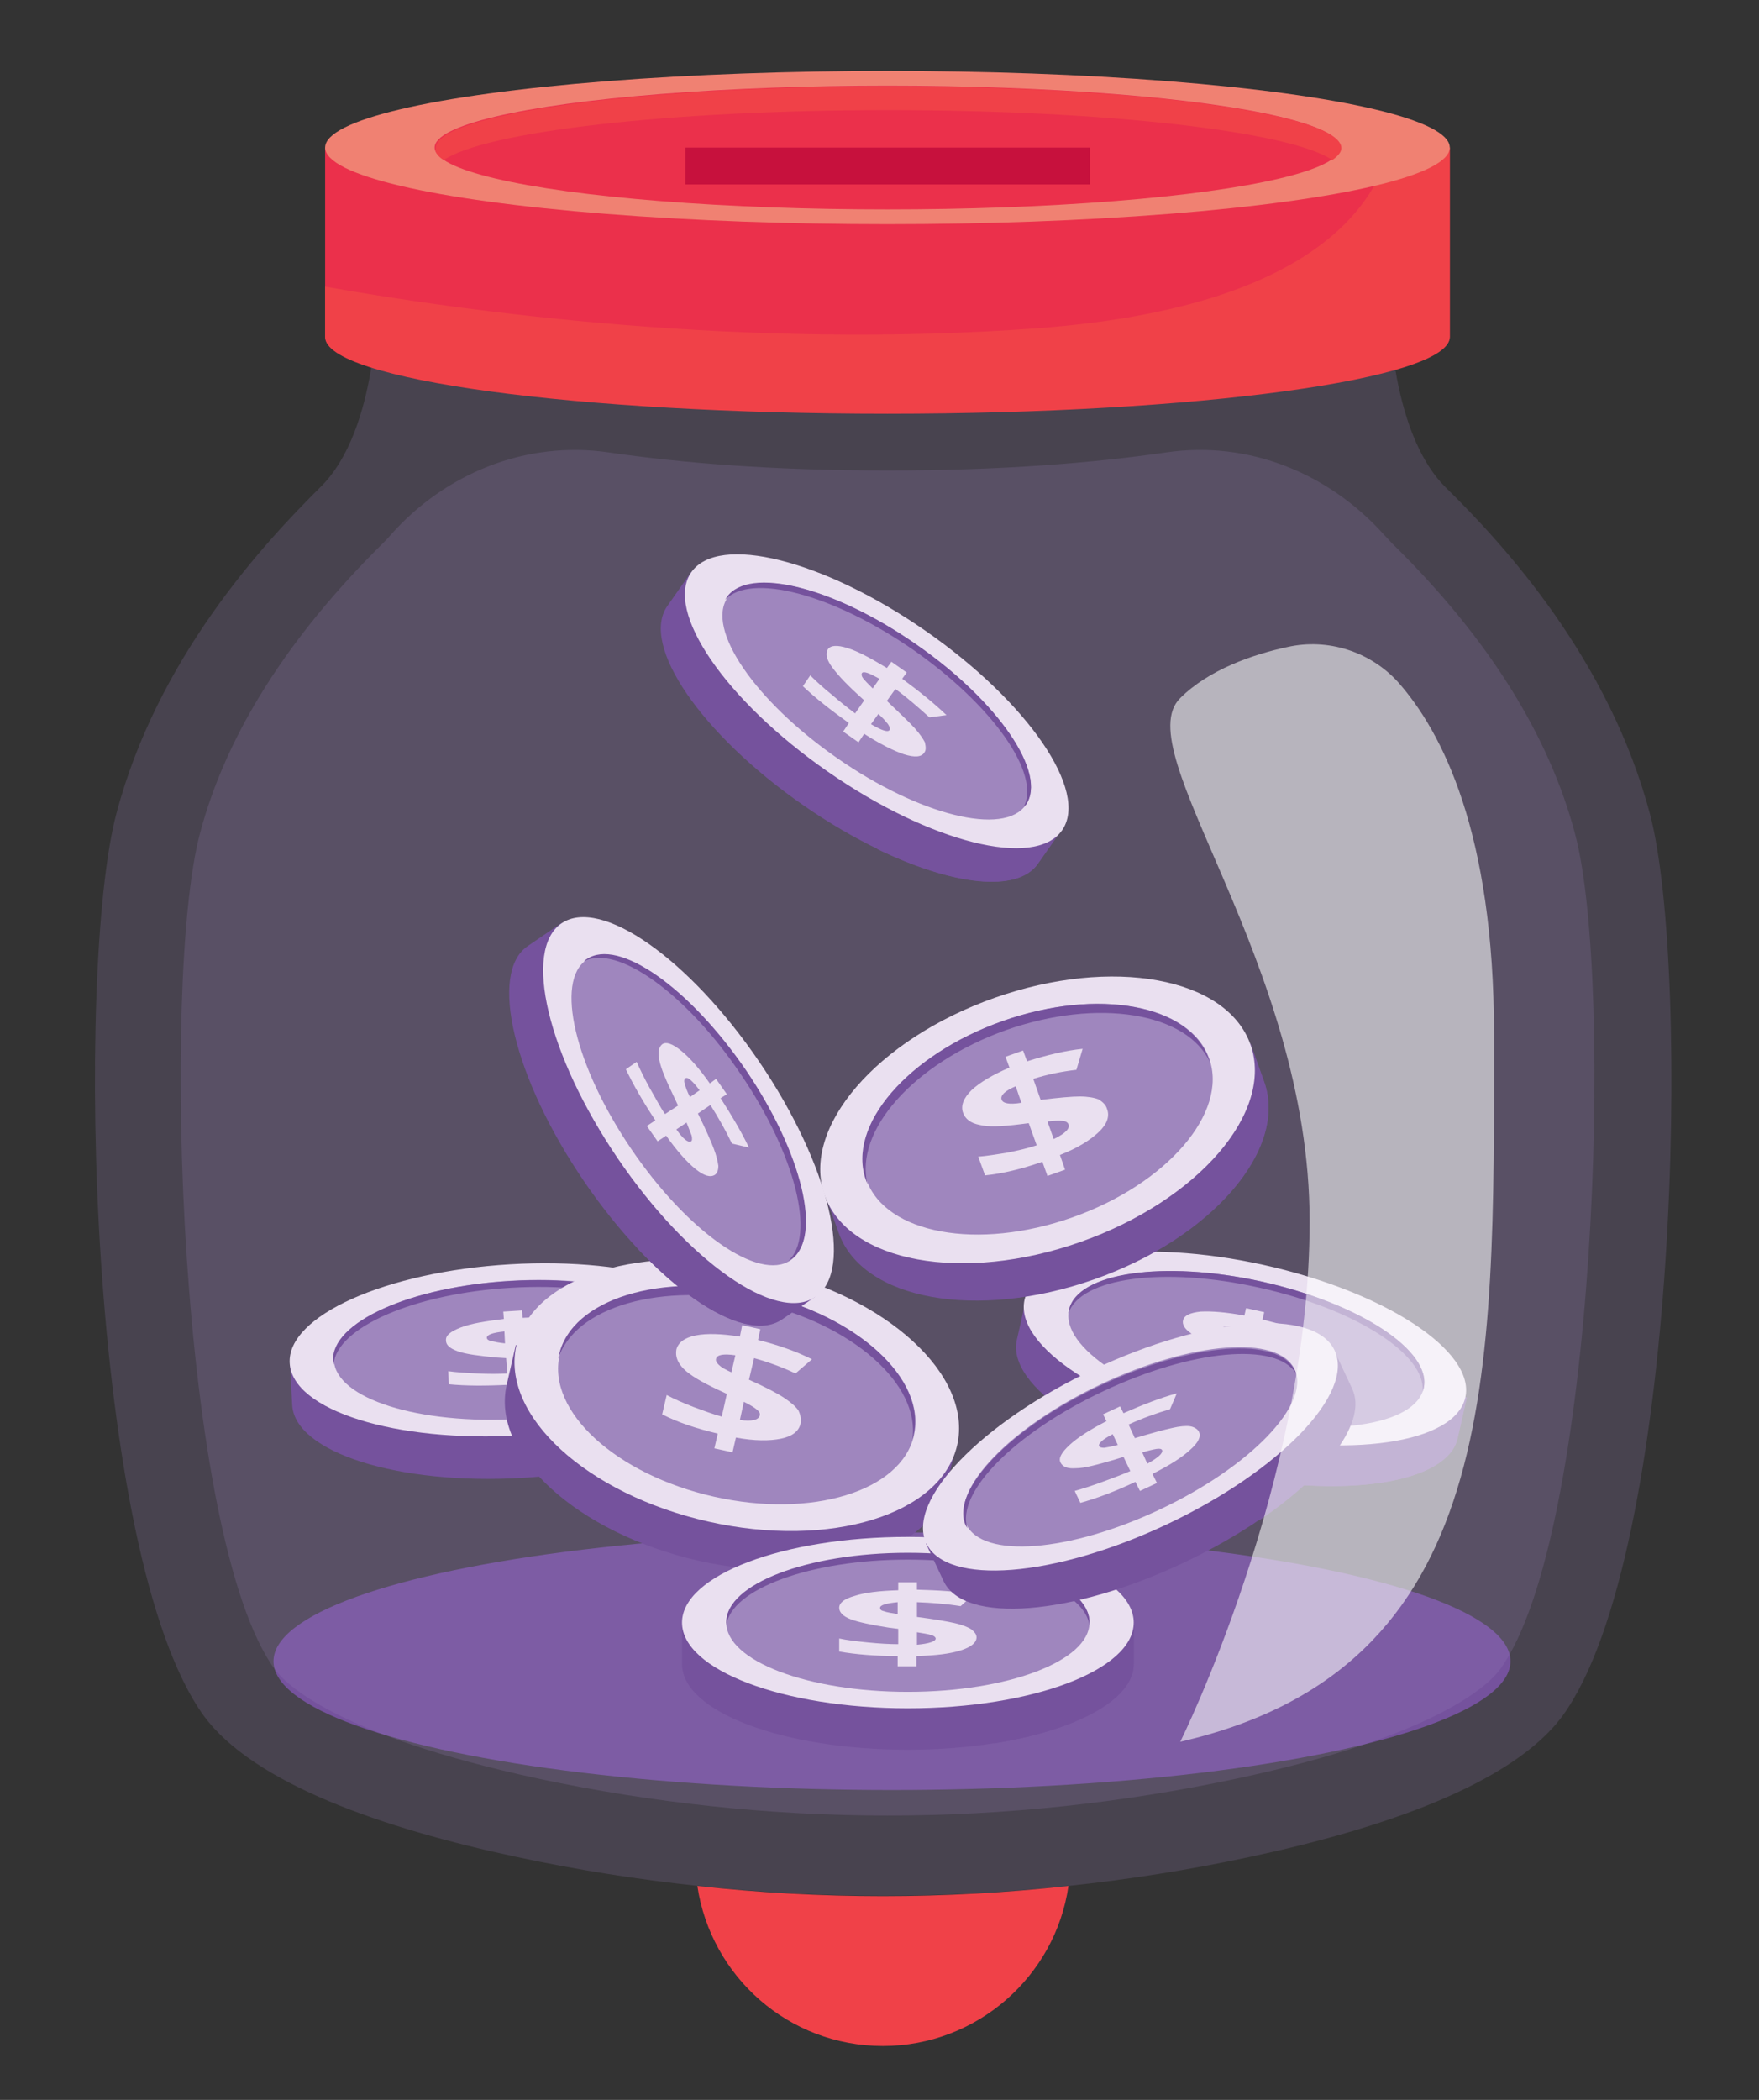
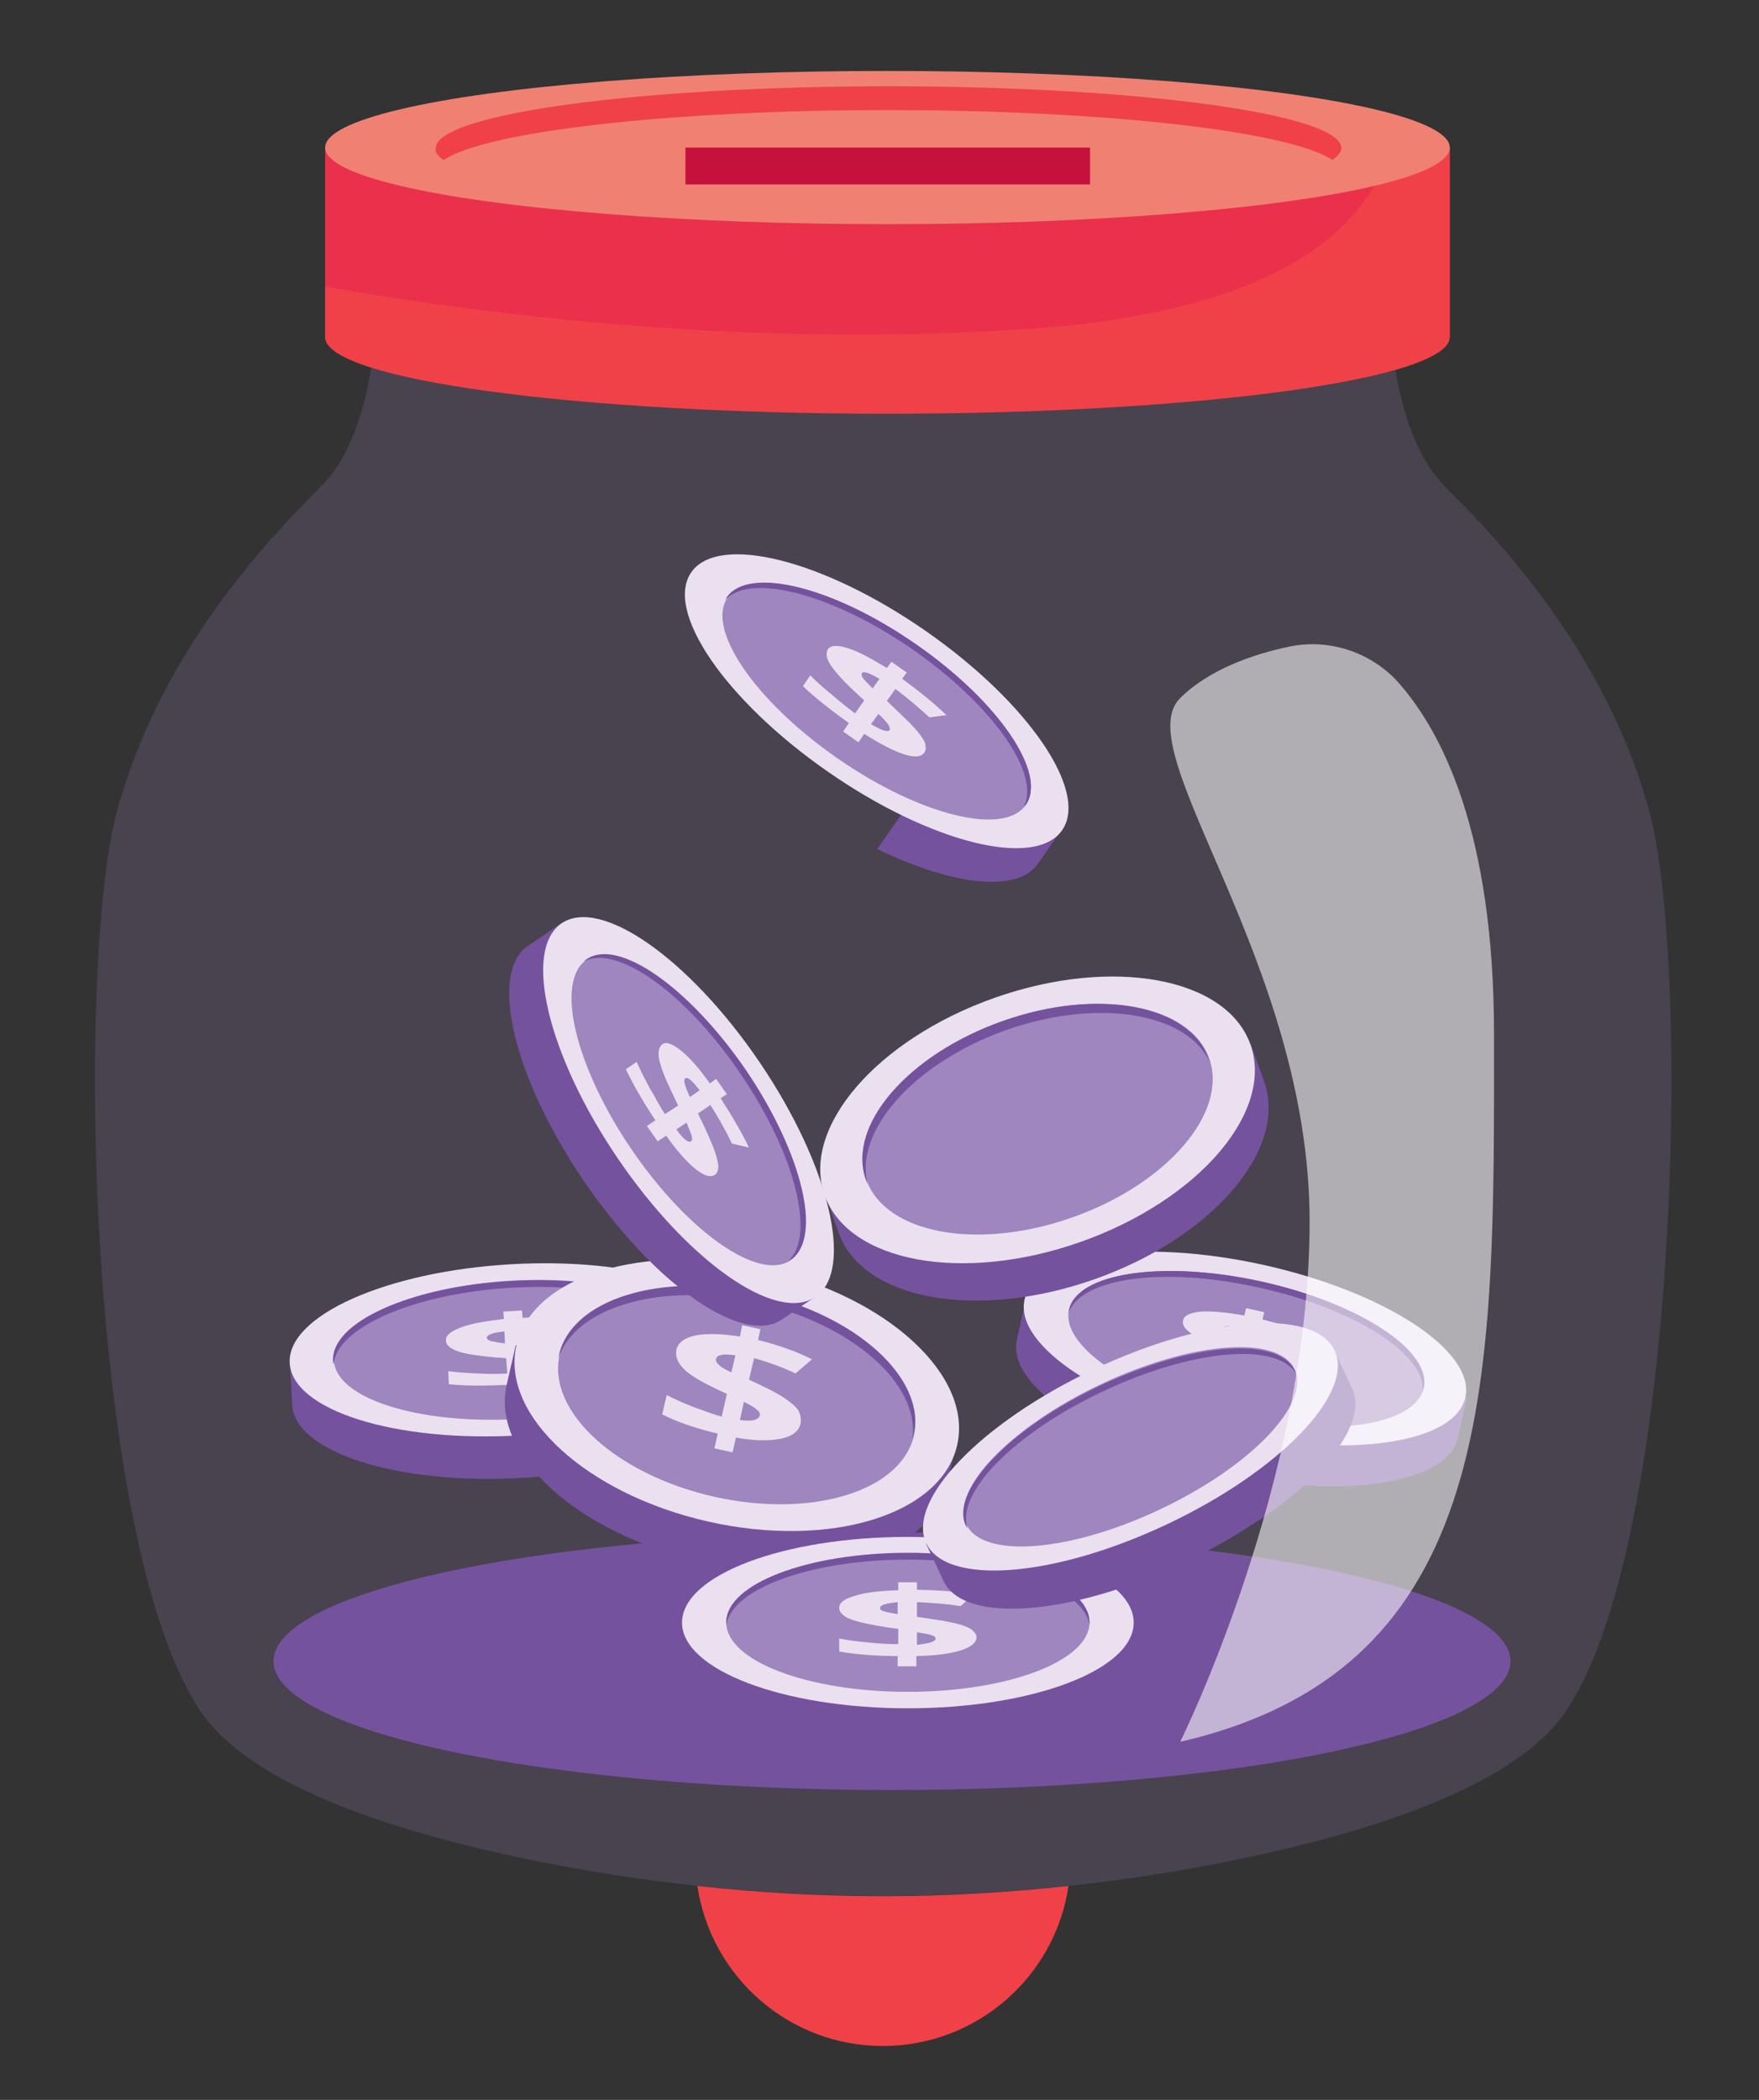
<svg xmlns="http://www.w3.org/2000/svg" id="Livello_1" x="0px" y="0px" viewBox="0 0 310 370" style="enable-background:new 0 0 310 370;" xml:space="preserve">
  <rect x="0" y="0" width="310" height="370" fill="#333333" stroke="none" />
  <style type="text/css"> .st0{opacity:0.2;fill:#9F86BE;} .st1{fill:#F04148;} .st2{fill:#75529D;} .st3{fill:#EB304B;} .st4{fill:#F08172;} .st5{fill:#C7113D;} .st6{fill:#EAE0F0;} .st7{fill:#9F86BE;} .st8{opacity:0.57;fill:#FFFFFF;} </style>
  <path class="st0" d="M290.8,143.5c-7.2-27.3-25.7-47.5-36-57.6c-10.3-10.2-10-33.6-10-33.6s-18.3,16.6-89.1,16.6 S66.5,52.2,66.5,52.2s0.3,23.5-10,33.6c-10.3,10.2-28.8,30.3-36,57.6c-7.2,27.3-5.1,130.5,15.4,158.9c8.8,12,31.7,19.9,55.2,24.9 c42.5,9.1,86.6,9.1,129.1,0c23.5-5,46.4-12.9,55.2-24.9C295.9,274,298,170.8,290.8,143.5z" />
  <path class="st1" d="M122.9,332.3c2.4,16,16.1,28.2,32.7,28.2c16.6,0,30.4-12.3,32.7-28.2C166.6,334.7,144.6,334.7,122.9,332.3z" />
  <ellipse class="st2" cx="157.2" cy="292.7" rx="109" ry="22.7" />
-   <path class="st0" d="M156.4,319.9c-20.6,0-41.3-2.2-61.5-6.5c-35.7-7.7-44.6-16.7-46.5-19.3C31.5,270.8,28.4,173,35.2,147 c4.6-17.5,15.5-34.7,32.2-51.2c0.5-0.5,1-1,1.5-1.6c9.6-10.8,23.8-16.6,38.3-14.5c13,1.9,29.2,3.2,49.2,3.2c20,0,36.1-1.3,49.2-3.2 c14.5-2.1,28.6,3.7,38.3,14.5c0.5,0.5,1,1.1,1.5,1.6c16.8,16.5,27.6,33.7,32.2,51.2c6.9,26,3.7,123.7-13.2,147.1 c-1.9,2.6-10.8,11.7-46.5,19.3C197.7,317.7,177.1,319.9,156.4,319.9z" />
  <g>
    <path class="st3" d="M57.3,26v33.3c0,7.5,44.4,13.5,99.1,13.5c54.8,0,99.1-6.1,99.1-13.5V26H57.3z" />
    <path class="st1" d="M183.3,57.8c-52,3.9-101.3-2.9-126-7.3v8.9c0,7.5,44.4,13.5,99.1,13.5c54.8,0,99.1-6.1,99.1-13.5V26h-10.5 C241.7,38.1,228.6,54.3,183.3,57.8z" />
    <ellipse class="st4" cx="156.4" cy="26" rx="99.1" ry="13.5" />
-     <ellipse class="st3" cx="156.4" cy="26" rx="79.8" ry="10.9" />
    <path class="st1" d="M78.2,28.2c7.3-5,39.6-8.8,78.3-8.8c38.7,0,71,3.8,78.3,8.8c1-0.7,1.6-1.4,1.6-2.1c0-6-35.7-10.9-79.8-10.9 c-44.1,0-79.8,4.9-79.8,10.9C76.6,26.7,77.1,27.5,78.2,28.2z" />
  </g>
  <rect x="120.8" y="26" class="st5" width="71.3" height="6.5" />
  <g>
    <g>
      <g>
        <path class="st2" d="M180.8,229l-1.6,7.1c-1.8,8.2,14.1,18.6,35.6,23.4c21.5,4.8,40.3,2,42.1-6.2l1.6-7.1L180.8,229z" />
        <path class="st2" d="M234.4,240.9l-4.6,20.8c14.6,0.9,25.8-2.2,27.1-8.3l1.6-7.1L234.4,240.9z" />
        <ellipse transform="matrix(0.216 -0.976 0.976 0.216 -59.927 400.618)" class="st6" cx="219.6" cy="237.6" rx="15.1" ry="39.8" />
        <path class="st7" d="M250.9,244.6c-1.5,6.6-16.6,8.8-33.9,5s-30.1-12.3-28.6-18.8s16.6-8.8,33.9-5 C239.5,229.6,252.4,238,250.9,244.6z" />
      </g>
      <path class="st2" d="M222,226.9c16.8,3.7,29.4,11.8,28.7,18.3c0.1-0.2,0.1-0.4,0.2-0.6c1.5-6.6-11.4-15-28.6-18.8 s-32.5-1.6-33.9,5c0,0.2-0.1,0.4-0.1,0.6C190.4,225.1,205.2,223.1,222,226.9z" />
    </g>
    <g>
      <path class="st6" d="M230.9,242.9c-0.2,0.9-1.3,1.4-3.2,1.6c-1.9,0.2-4.5-0.1-7.8-0.7l-0.4,1.8l-3.2-0.7l0.4-1.7 c-3.8-0.9-7.1-1.9-9.9-3l0.5-2.3c1.3,0.6,2.9,1.1,4.8,1.8c1.9,0.6,3.6,1.1,5.1,1.5l0.6-2.7l-1.5-0.6c-3-1.1-5.1-2.1-6.3-2.9 c-1.2-0.8-1.7-1.6-1.5-2.4c0.2-0.8,1.2-1.3,3.1-1.5c1.9-0.1,4.5,0.1,7.7,0.7l0.3-1.3l3.2,0.7l-0.3,1.3c3.6,0.9,6.8,1.8,9.6,3 l-2.7,1.5c-2.4-0.9-4.8-1.7-7.4-2.3l-0.6,2.5c3,1.1,5.1,2,6.3,2.6c1.2,0.6,2.1,1.2,2.6,1.7C230.8,241.9,231,242.4,230.9,242.9z M215.4,234.1c-0.1,0.3,0.1,0.5,0.6,0.8c0.4,0.3,1.2,0.6,2.2,1l0.4-2C216.6,233.5,215.5,233.6,215.4,234.1z M223.8,241.4 c0.1-0.2-0.2-0.5-0.7-0.8c-0.5-0.3-1.3-0.6-2.3-1.1l-0.5,2.1C222.5,242.1,223.6,242,223.8,241.4z" />
    </g>
  </g>
  <g>
    <g>
      <g>
        <path class="st2" d="M51.1,240.3l0.4,7.3c0.5,8.3,18.7,14.1,40.6,12.8c21.9-1.3,39.3-9.1,38.8-17.5l-0.4-7.3L51.1,240.3z" />
        <path class="st2" d="M105.8,237l1.3,21.3c14.3-3.1,24.2-9.1,23.8-15.4l-0.4-7.3L105.8,237z" />
        <ellipse transform="matrix(0.998 -5.910994e-02 5.910994e-02 0.998 -13.904 5.782)" class="st6" cx="90.8" cy="237.9" rx="39.8" ry="15.1" />
        <ellipse transform="matrix(0.998 -5.911052e-02 5.911052e-02 0.998 -13.904 5.782)" class="st7" cx="90.8" cy="237.9" rx="32" ry="12.2" />
      </g>
      <path class="st2" d="M90.1,226.9c17.2-1,31.5,3.3,32.6,9.7c0-0.2,0-0.4,0-0.6c-0.4-6.7-15-11.3-32.7-10.3 c-17.7,1-31.7,7.3-31.3,14.1c0,0.2,0,0.4,0.1,0.6C59.3,233.9,73,227.9,90.1,226.9z" />
    </g>
    <g>
      <path class="st6" d="M103.1,239.9c0.1,0.9-0.8,1.7-2.6,2.4c-1.8,0.7-4.4,1.2-7.7,1.5l0.1,1.8l-3.3,0.2l-0.1-1.8 c-3.9,0.2-7.4,0.2-10.4-0.1l-0.1-2.3c1.4,0.2,3.1,0.3,5.1,0.4c2,0.1,3.7,0.1,5.3,0l-0.2-2.7l-1.6-0.1c-3.2-0.3-5.5-0.6-6.9-1.1 c-1.4-0.5-2.1-1.1-2.1-1.9c-0.1-0.9,0.8-1.6,2.6-2.3c1.8-0.7,4.3-1.1,7.6-1.5l-0.1-1.3l3.3-0.2l0.1,1.3c3.7-0.2,7-0.1,10,0.2 l-2.1,2.2c-2.5-0.2-5.1-0.3-7.8-0.2l0.2,2.6c3.2,0.3,5.4,0.5,6.8,0.8c1.3,0.2,2.3,0.5,3,0.9C102.7,238.9,103,239.4,103.1,239.9z M85.8,235.7c0,0.3,0.3,0.5,0.8,0.6c0.5,0.1,1.3,0.3,2.4,0.4l-0.1-2.1C86.8,234.8,85.8,235.2,85.8,235.7z M95.8,240.4 c0-0.2-0.3-0.4-0.9-0.6c-0.6-0.1-1.4-0.3-2.5-0.4l0.1,2.2C94.8,241.4,95.8,241,95.8,240.4z" />
    </g>
  </g>
  <g>
    <g>
      <g>
        <path class="st2" d="M90.9,237l-1.6,7c-2.8,12.3,12.4,26.1,33.8,31c21.4,4.8,41.1-1.2,43.8-13.5l1.6-7L90.9,237z" />
-         <path class="st2" d="M137.9,247.6l-6.5,28.7c18,1.8,33.1-4.2,35.5-14.8l1.6-7L137.9,247.6z" />
+         <path class="st2" d="M137.9,247.6l-6.5,28.7l1.6-7L137.9,247.6z" />
        <ellipse transform="matrix(0.22 -0.976 0.976 0.22 -138.489 318.382)" class="st6" cx="129.7" cy="245.7" rx="22.8" ry="39.8" />
        <ellipse transform="matrix(0.22 -0.976 0.976 0.22 -138.489 318.382)" class="st7" cx="129.7" cy="245.7" rx="18.3" ry="32" />
      </g>
      <path class="st2" d="M133.4,229.5c16.8,3.8,28.8,14.4,27.4,24.1c0.1-0.3,0.2-0.5,0.2-0.8c2.2-9.9-10-21-27.2-24.9 c-17.3-3.9-33.1,1-35.3,10.9c-0.1,0.3-0.1,0.6-0.2,0.8C101.2,230.2,116.6,225.8,133.4,229.5z" />
    </g>
    <g>
      <path class="st6" d="M141.1,250.8c-0.3,1.4-1.5,2.3-3.5,2.7c-2,0.4-4.6,0.4-7.9-0.2l-0.6,2.6l-3.2-0.7l0.6-2.6 c-3.8-0.9-7.1-2-9.8-3.4l0.8-3.4c1.3,0.7,2.9,1.4,4.7,2.1c1.9,0.7,3.5,1.3,5,1.7l0.9-4l-1.5-0.7c-3-1.4-5-2.6-6.1-3.7 c-1.1-1.1-1.5-2.2-1.3-3.4c0.3-1.2,1.4-2.1,3.4-2.5c2-0.4,4.6-0.3,7.8,0.2l0.4-2l3.2,0.7l-0.4,1.9c3.6,0.9,6.7,2,9.5,3.4l-2.9,2.5 c-2.3-1.1-4.8-2-7.3-2.7l-0.9,3.8c2.9,1.3,5,2.4,6.2,3.2c1.2,0.8,2,1.5,2.5,2.2C141.1,249.3,141.2,250,141.1,250.8z M126.2,239.4 c-0.1,0.4,0.1,0.7,0.5,1.1c0.4,0.4,1.1,0.8,2.2,1.3l0.7-3C127.5,238.5,126.4,238.7,126.2,239.4z M133.9,249.4 c0.1-0.4-0.1-0.7-0.6-1.1c-0.5-0.4-1.2-0.8-2.2-1.3l-0.7,3.2C132.5,250.5,133.7,250.2,133.9,249.4z" />
    </g>
  </g>
  <g>
    <g>
      <g>
        <path class="st2" d="M145.4,210.5l2.4,6.7c4.2,11.9,24.4,15.5,45.1,8.2c20.7-7.3,34.1-22.9,29.9-34.7l-2.4-6.7L145.4,210.5z" />
        <path class="st2" d="M190.8,194.4l9.8,27.7c16.2-8.1,25.8-21.2,22.2-31.5l-2.4-6.7L190.8,194.4z" />
        <ellipse transform="matrix(0.943 -0.333 0.333 0.943 -55.288 72.269)" class="st6" cx="182.9" cy="197.2" rx="39.8" ry="22.8" />
        <path class="st7" d="M213.1,186.5c3.4,9.5-7.4,22.1-24.1,28c-16.7,5.9-32.9,2.9-36.3-6.6c-3.4-9.5,7.4-22.1,24.1-28 C193.5,174,209.7,177,213.1,186.5z" />
      </g>
      <path class="st2" d="M177.3,181.5c16.2-5.7,32-3.1,36,5.8c-0.1-0.3-0.2-0.6-0.3-0.8c-3.4-9.5-19.6-12.5-36.3-6.6 c-16.7,5.9-27.5,18.4-24.1,28c0.1,0.3,0.2,0.5,0.3,0.8C150.5,199.2,161.1,187.3,177.3,181.5z" />
    </g>
    <g>
-       <path class="st6" d="M195.1,195.4c0.5,1.3,0,2.7-1.5,4.1c-1.5,1.4-3.7,2.8-6.8,4l0.9,2.6l-3.1,1.1l-0.9-2.5 c-3.7,1.3-7.1,2.1-10.1,2.4l-1.2-3.3c1.4-0.1,3.2-0.4,5.1-0.7c2-0.4,3.7-0.8,5.2-1.3l-1.4-3.9l-1.6,0.2c-3.2,0.4-5.6,0.5-7.1,0.1 c-1.5-0.3-2.5-1-2.9-2.2c-0.4-1.2,0.1-2.5,1.5-3.9c1.5-1.4,3.7-2.7,6.7-4l-0.7-1.9l3.1-1.1l0.7,1.9c3.5-1.1,6.8-1.9,9.8-2.2 l-1.1,3.7c-2.6,0.3-5.1,0.8-7.6,1.6l1.3,3.7c3.2-0.4,5.5-0.6,6.9-0.6c1.4,0,2.5,0.2,3.3,0.5C194.4,194.2,194.9,194.7,195.1,195.4z M176.5,193.7c0.1,0.4,0.5,0.6,1,0.7c0.5,0.1,1.4,0.1,2.5-0.1l-1-2.9C177.1,192.2,176.3,193,176.5,193.7z M188.3,198.1 c-0.1-0.3-0.5-0.6-1.1-0.6c-0.6-0.1-1.5,0-2.6,0.1l1.1,3.1C187.8,199.7,188.6,198.8,188.3,198.1z" />
-     </g>
+       </g>
  </g>
  <g>
    <g>
      <g>
        <path class="st2" d="M120.2,285.9v7.3c0,8.4,17.8,15.1,39.8,15.1s39.8-6.8,39.8-15.1v-7.3H120.2z" />
        <path class="st2" d="M175.1,285.9v21.3c14.5-2.3,24.7-7.7,24.7-14v-7.3H175.1z" />
        <ellipse class="st6" cx="160" cy="285.9" rx="39.8" ry="15.1" />
        <ellipse class="st7" cx="160" cy="285.9" rx="32" ry="12.2" />
      </g>
      <path class="st2" d="M160,274.8c17.2,0,31.2,5.2,32,11.6c0-0.2,0-0.4,0-0.6c0-6.7-14.3-12.2-32-12.2s-32,5.5-32,12.2 c0,0.2,0,0.4,0,0.6C128.8,280,142.8,274.8,160,274.8z" />
    </g>
    <g>
      <path class="st6" d="M172.1,288.5c0,0.9-0.9,1.7-2.8,2.3s-4.4,0.9-7.8,1v1.8h-3.3v-1.8c-3.9,0-7.4-0.3-10.3-0.8v-2.3 c1.4,0.3,3.1,0.5,5.1,0.7c2,0.2,3.7,0.3,5.3,0.3V287l-1.6-0.2c-3.2-0.5-5.5-1-6.8-1.5c-1.3-0.5-2-1.2-2-2c0-0.9,0.9-1.6,2.7-2.1 c1.8-0.6,4.4-0.9,7.7-1v-1.4h3.3v1.3c3.7,0.1,7,0.3,10,0.8l-2.3,2.1c-2.5-0.4-5.1-0.6-7.7-0.7v2.6c3.1,0.4,5.4,0.8,6.7,1.1 c1.3,0.3,2.3,0.7,2.9,1.1C171.8,287.6,172.1,288,172.1,288.5z M155.1,283.3c0,0.3,0.2,0.5,0.7,0.6c0.5,0.2,1.3,0.3,2.4,0.5v-2.1 C156.2,282.5,155.1,282.8,155.1,283.3z M164.9,288.7c0-0.2-0.3-0.5-0.8-0.6c-0.5-0.2-1.4-0.3-2.5-0.5v2.2 C163.8,289.6,164.9,289.2,164.9,288.7z" />
    </g>
  </g>
  <g>
    <g>
      <g>
        <path class="st2" d="M163.2,272l3.1,6.6c3.6,7.6,22.6,6.1,42.4-3.3c19.9-9.4,33.1-23.1,29.5-30.7l-3.1-6.6L163.2,272z" />
        <path class="st2" d="M212.8,248.6l9.1,19.3c12.1-8.2,19.1-17.5,16.4-23.2l-3.1-6.6L212.8,248.6z" />
        <ellipse transform="matrix(0.904 -0.427 0.427 0.904 -89.783 109.375)" class="st6" cx="199.2" cy="255.1" rx="39.8" ry="15.1" />
        <ellipse transform="matrix(0.904 -0.427 0.427 0.904 -89.783 109.376)" class="st7" cx="199.2" cy="255.1" rx="32" ry="12.2" />
      </g>
      <path class="st2" d="M194.5,245.1c15.5-7.3,30.4-8.7,33.9-3.1c-0.1-0.2-0.1-0.4-0.2-0.5c-2.9-6.1-18.2-4.9-34.2,2.6 s-26.6,18.6-23.8,24.7c0.1,0.2,0.2,0.3,0.3,0.5C168.4,263,178.9,252.4,194.5,245.1z" />
    </g>
    <g>
-       <path class="st6" d="M211.3,252.3c0.4,0.8-0.1,1.9-1.6,3.2c-1.4,1.3-3.6,2.7-6.6,4.2l0.8,1.6l-3,1.4l-0.8-1.6 c-3.6,1.7-6.8,2.9-9.7,3.7l-1-2.1c1.4-0.4,3-0.9,4.9-1.6c1.9-0.7,3.5-1.3,4.9-1.9l-1.2-2.5l-1.6,0.5c-3.1,0.9-5.3,1.5-6.8,1.5 c-1.4,0.1-2.3-0.2-2.7-1c-0.4-0.8,0.2-1.8,1.6-3.1c1.4-1.3,3.6-2.7,6.5-4.2l-0.6-1.2l3-1.4l0.6,1.2c3.4-1.5,6.5-2.7,9.4-3.5 l-1.2,2.8c-2.4,0.7-4.9,1.6-7.3,2.7l1.1,2.4c3-0.9,5.2-1.5,6.6-1.8c1.3-0.3,2.4-0.4,3.1-0.3S211.1,251.8,211.3,252.3z M193.7,254.8c0.1,0.2,0.4,0.3,0.9,0.3c0.5-0.1,1.3-0.2,2.4-0.5l-0.9-1.9C194.3,253.6,193.5,254.4,193.7,254.8z M204.8,255.5 c-0.1-0.2-0.4-0.3-1-0.2c-0.6,0.1-1.4,0.3-2.5,0.6l0.9,2C204.2,256.8,205,256,204.8,255.5z" />
-     </g>
+       </g>
  </g>
  <g>
    <g>
      <g>
        <path class="st2" d="M99,162.6l-6,4.1c-6.9,4.7-2.5,23.2,9.9,41.4c12.4,18.2,28,29.1,34.9,24.4l6-4.1L99,162.6z" />
        <path class="st2" d="M129.9,207.9l-17.6,12c10,10.7,20.2,16.1,25.5,12.5l6-4.1L129.9,207.9z" />
        <ellipse transform="matrix(0.827 -0.562 0.562 0.827 -88.924 102.145)" class="st6" cx="121.4" cy="195.5" rx="15.1" ry="39.8" />
        <ellipse transform="matrix(0.827 -0.562 0.562 0.827 -88.924 102.145)" class="st7" cx="121.4" cy="195.5" rx="12.2" ry="32" />
      </g>
      <path class="st2" d="M130.5,189.2c9.7,14.2,13.3,28.7,8.4,33c0.2-0.1,0.3-0.2,0.5-0.3c5.6-3.8,2-18.7-7.9-33.3 c-10-14.6-22.5-23.4-28.1-19.6c-0.2,0.1-0.3,0.2-0.5,0.4C108.7,166.3,120.9,175,130.5,189.2z" />
    </g>
    <g>
      <path class="st6" d="M126,207c-0.8,0.5-1.9,0.2-3.4-1c-1.5-1.2-3.3-3.2-5.2-5.9l-1.5,1l-1.9-2.7l1.5-1c-2.2-3.3-3.9-6.3-5.2-9 l1.9-1.3c0.6,1.3,1.3,2.8,2.3,4.6c1,1.7,1.8,3.3,2.7,4.6l2.3-1.5l-0.7-1.5c-1.4-2.9-2.3-5-2.6-6.5c-0.3-1.4-0.1-2.3,0.5-2.8 c0.7-0.5,1.8-0.1,3.3,1.1c1.5,1.2,3.2,3.1,5.1,5.8l1.1-0.8l1.9,2.7l-1.1,0.7c2,3.1,3.7,6,5,8.7l-3-0.7c-1.1-2.3-2.4-4.6-3.8-6.8 l-2.2,1.5c1.4,2.8,2.3,4.9,2.8,6.2c0.5,1.3,0.7,2.3,0.8,3C126.6,206.2,126.4,206.7,126,207z M120.8,190c-0.2,0.1-0.3,0.5-0.1,1 c0.1,0.5,0.4,1.3,0.9,2.3l1.7-1.2C122,190.4,121.2,189.7,120.8,190z M121.8,201.1c0.2-0.1,0.2-0.5,0.1-1c-0.2-0.5-0.5-1.3-0.9-2.3 l-1.8,1.2C120.4,200.7,121.3,201.4,121.8,201.1z" />
    </g>
  </g>
  <g>
    <g>
      <g>
-         <path class="st2" d="M121.8,100.8l-4.2,6c-4.8,6.9,6,22.6,24,35.1c18,12.5,36.5,17.1,41.3,10.3l4.2-6L121.8,100.8z" />
        <path class="st2" d="M166.8,132.1l-12.2,17.5c13.2,6.4,24.7,7.8,28.3,2.6l4.2-6L166.8,132.1z" />
        <ellipse transform="matrix(0.571 -0.821 0.821 0.571 -35.108 179.886)" class="st6" cx="154.5" cy="123.5" rx="15.1" ry="39.8" />
        <ellipse transform="matrix(0.571 -0.821 0.821 0.571 -35.108 179.886)" class="st7" cx="154.5" cy="123.5" rx="12.2" ry="32" />
      </g>
      <path class="st2" d="M160.8,114.4c14.1,9.8,22.7,22,19.6,27.8c0.1-0.1,0.2-0.3,0.4-0.4c3.8-5.5-4.8-18.2-19.4-28.3 c-14.5-10.1-29.4-13.8-33.3-8.3c-0.1,0.2-0.2,0.3-0.3,0.5C132.2,100.9,146.6,104.6,160.8,114.4z" />
    </g>
    <g>
      <path class="st6" d="M162.9,132.6c-0.5,0.8-1.7,0.9-3.6,0.3c-1.8-0.6-4.2-1.8-7-3.6l-1,1.5l-2.7-1.9l1-1.5 c-3.2-2.3-5.9-4.4-8.1-6.5l1.3-1.9c1,1,2.3,2.2,3.8,3.4c1.5,1.3,2.9,2.4,4.1,3.3l1.6-2.3l-1.2-1.1c-2.4-2.2-3.9-3.9-4.7-5.1 c-0.8-1.2-0.9-2.1-0.5-2.8c0.5-0.7,1.6-0.8,3.5-0.2s4.1,1.8,6.9,3.5l0.8-1.1l2.7,1.9l-0.8,1.1c3,2.2,5.6,4.3,7.8,6.4l-3,0.4 c-1.9-1.7-3.8-3.4-6-5l-1.5,2.1c2.3,2.2,3.9,3.7,4.9,4.8c0.9,1,1.5,1.9,1.8,2.5C163.2,131.7,163.2,132.2,162.9,132.6z M151.9,118.6c-0.1,0.2-0.1,0.5,0.2,0.9c0.3,0.4,0.9,1,1.7,1.8l1.2-1.7C153.2,118.6,152.2,118.2,151.9,118.6z M156.8,128.6 c0.1-0.2,0-0.5-0.3-1c-0.4-0.5-0.9-1.1-1.7-1.8l-1.3,1.8C155.4,128.7,156.5,129.1,156.8,128.6z" />
    </g>
  </g>
  <path class="st8" d="M226.9,114c7.1-1.6,14.6,0.8,19.5,6.2c7.7,8.7,16.9,26.4,16.9,62c0,60.7,1.1,111.7-55.3,124.7 c0,0,22.8-45.8,22.8-91.7s-32.3-82.9-22.8-92.2C213,118,220.8,115.3,226.9,114z" />
</svg>